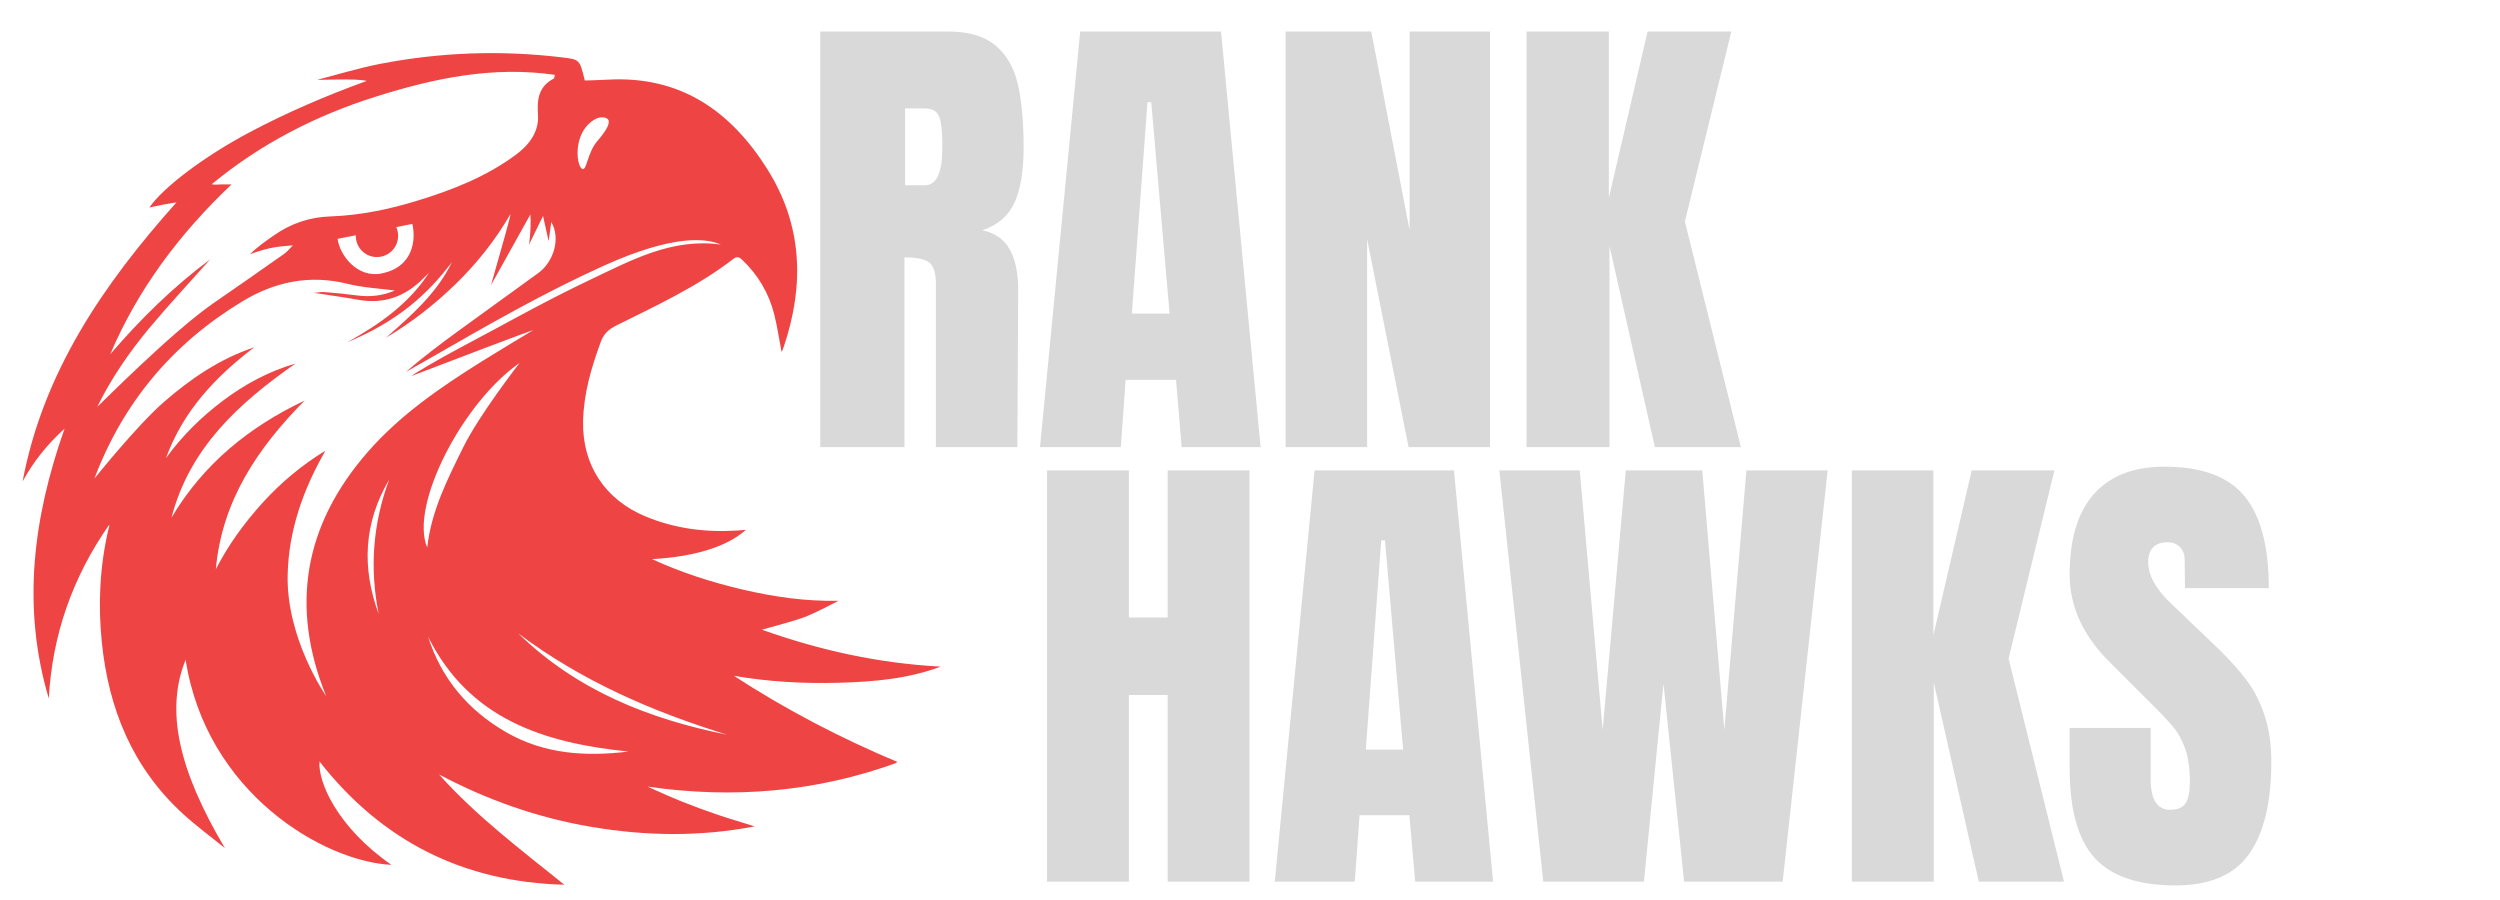
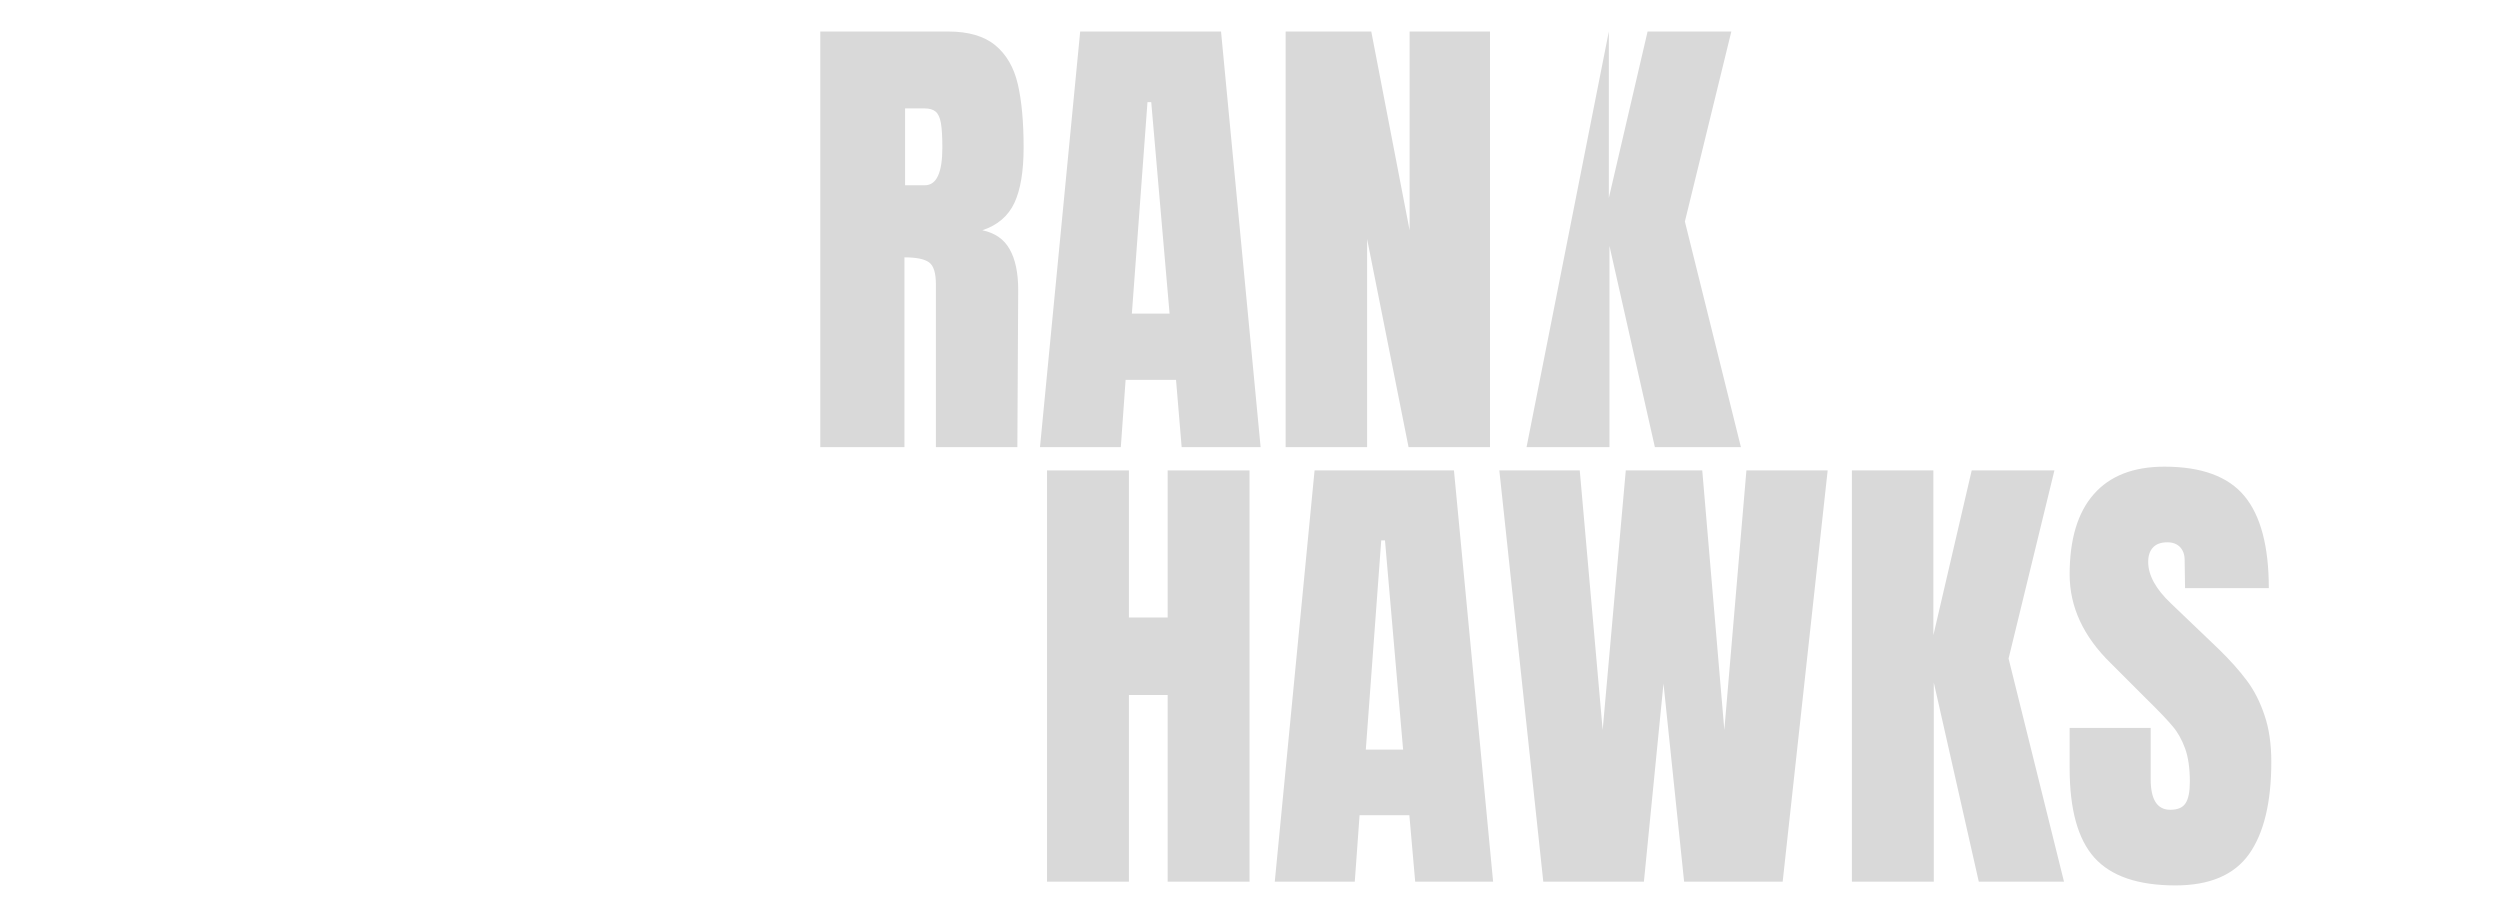
<svg xmlns="http://www.w3.org/2000/svg" width="250" zoomAndPan="magnify" viewBox="0 0 187.5 67.5" height="90" preserveAspectRatio="xMidYMid meet" version="1.0">
  <defs>
    <g />
    <clipPath id="be035ce5d1">
      <path d="M 1 3 L 71 3 L 71 67 L 1 67 Z M 1 3 " clip-rule="nonzero" />
    </clipPath>
    <clipPath id="2db1e191ad">
      <path d="M -11.625 30.438 L 43.375 -7.828 L 81.645 47.172 L 26.641 85.441 Z M -11.625 30.438 " clip-rule="nonzero" />
    </clipPath>
    <clipPath id="3f93771923">
-       <path d="M -11.625 30.438 L 43.375 -7.828 L 81.645 47.172 L 26.641 85.441 Z M -11.625 30.438 " clip-rule="nonzero" />
-     </clipPath>
+       </clipPath>
    <clipPath id="2280420595">
      <rect x="0" width="72" y="0" height="46" />
    </clipPath>
    <clipPath id="e7d5ecef5a">
      <path d="M 76 25 L 172 25 L 172 67.004 L 76 67.004 Z M 76 25 " clip-rule="nonzero" />
    </clipPath>
    <clipPath id="056e00b23d">
      <rect x="0" width="96" y="0" height="43" />
    </clipPath>
  </defs>
  <g clip-path="url(#be035ce5d1)">
    <g clip-path="url(#2db1e191ad)">
      <g clip-path="url(#3f93771923)">
        <path fill="#ef4444" d="M 45.609 5.973 C 45.023 6.004 44.438 6.02 43.859 6.039 C 43.48 4.473 43.484 4.461 42.168 4.305 C 37.57 3.75 32.992 3.914 28.453 4.801 C 26.891 5.109 25.359 5.582 23.812 5.977 C 23.824 6.027 26.777 5.859 27.504 6.07 C 24.477 7.168 21.566 8.414 18.758 9.902 C 15.352 11.703 12.254 14.035 11.199 15.566 C 11.547 15.492 11.863 15.418 12.18 15.359 C 12.492 15.297 12.805 15.25 13.238 15.176 C 7.738 21.336 3.238 27.914 1.695 36.105 C 2.496 34.645 3.512 33.359 4.844 32.145 C 2.473 38.867 1.625 45.543 3.66 52.387 C 3.918 47.609 5.449 43.285 8.18 39.367 C 8.219 39.48 8.16 39.574 8.137 39.672 C 7.484 42.477 7.344 45.312 7.637 48.172 C 8.145 53.18 9.949 57.586 13.723 61.039 C 14.723 61.953 15.816 62.754 16.867 63.609 C 13.375 57.711 12.391 53.266 13.922 49.48 C 15.484 59.527 24.336 64.625 29.352 64.863 C 25.289 62.031 23.844 58.656 23.961 57.109 C 28.629 63.074 34.75 66.16 42.324 66.355 C 39.066 63.727 35.73 61.215 32.926 58.082 C 36.547 60.004 40.355 61.344 44.395 62.023 C 48.445 62.703 52.492 62.77 56.602 61.977 C 55.609 61.668 54.688 61.398 53.777 61.09 C 52.887 60.785 52 60.461 51.125 60.109 C 50.262 59.766 49.414 59.371 48.562 58.996 C 55.008 59.926 61.258 59.406 67.363 57.172 C 63.051 55.363 58.945 53.227 55.039 50.684 C 57.648 51.137 60.266 51.277 62.895 51.207 C 65.5 51.137 68.086 50.922 70.555 49.996 C 65.969 49.754 61.543 48.797 57.141 47.227 C 58.215 46.918 59.203 46.68 60.16 46.348 C 61.102 46.023 62.883 45.059 62.883 45.059 C 60.445 45.109 58.059 44.77 55.695 44.215 C 53.359 43.668 51.086 42.938 48.906 41.934 C 52.035 41.762 54.527 41.016 55.941 39.738 C 55.684 39.762 55.488 39.777 55.293 39.789 C 52.926 39.941 50.621 39.648 48.418 38.734 C 45.375 37.469 43.672 34.883 43.73 31.621 C 43.77 29.539 44.344 27.578 45.059 25.641 C 45.281 25.027 45.664 24.691 46.227 24.41 C 49.238 22.91 52.301 21.5 54.984 19.43 C 55.25 19.227 55.414 19.246 55.656 19.48 C 56.852 20.609 57.656 21.973 58.062 23.555 C 58.297 24.484 58.434 25.441 58.613 26.383 C 58.633 26.355 58.66 26.324 58.676 26.285 C 58.715 26.191 58.75 26.098 58.785 26 C 60.34 21.383 60.199 16.906 57.555 12.695 C 54.801 8.312 51.02 5.676 45.609 5.973 Z M 45.051 8.805 C 45.543 8.781 46.238 8.922 44.809 10.566 C 44.066 11.422 44.008 12.789 43.688 12.676 C 43.367 12.562 43.133 11.391 43.512 10.32 C 43.887 9.25 44.715 8.82 45.051 8.805 Z M 8.266 26.57 C 10.344 21.691 13.449 17.547 17.363 13.832 C 17.004 13.832 16.781 13.824 16.562 13.832 C 16.344 13.84 16.121 13.863 15.875 13.82 C 19.531 10.801 23.664 8.672 28.164 7.254 C 32.516 5.883 36.934 4.934 41.613 5.613 C 41.559 5.844 41.562 5.879 41.551 5.883 C 40.41 6.469 40.266 7.418 40.348 8.605 C 40.438 9.906 39.672 10.887 38.645 11.641 C 36.43 13.266 33.914 14.25 31.316 15.047 C 29.191 15.699 27.02 16.152 24.801 16.23 C 23.195 16.281 21.793 16.773 20.504 17.68 C 19.902 18.102 19.301 18.516 18.75 19.066 C 20.18 18.551 20.723 18.5 21.965 18.402 C 21.746 18.617 21.555 18.867 21.309 19.043 C 19.547 20.285 17.777 21.516 16.008 22.738 C 12.824 24.938 7.379 30.473 7.293 30.512 C 8.352 28.367 9.672 26.445 11.164 24.648 C 12.652 22.863 14.246 21.16 15.762 19.453 C 13.008 21.5 10.535 23.926 8.266 26.57 Z M 29.18 18.992 C 29.816 18.547 30.027 17.719 29.719 17.035 L 30.922 16.793 C 31.18 17.844 31.098 20.016 28.605 20.512 C 26.801 20.871 25.48 19.145 25.32 17.914 L 26.68 17.645 C 26.672 17.973 26.762 18.305 26.965 18.598 C 27.465 19.316 28.457 19.496 29.18 18.992 Z M 37.957 54.914 C 35.109 53.266 33.098 50.895 32.102 47.742 C 35.199 53.961 40.836 55.723 47.129 56.367 C 43.934 56.758 40.816 56.566 37.957 54.914 Z M 28.402 46.055 C 27.117 42.57 27.281 39.195 29.191 35.965 C 27.965 39.254 27.711 42.617 28.402 46.055 Z M 38.875 47.508 C 43.594 51.059 48.918 53.367 54.527 55.102 C 48.656 53.922 43.254 51.773 38.875 47.508 Z M 34.723 33.586 C 33.539 35.988 32.34 38.344 32.043 41.066 C 30.695 37.922 34.691 30.191 38.969 27.223 C 38.969 27.223 35.941 31.102 34.723 33.586 Z M 44.191 21.016 C 40.824 22.609 37.578 24.465 34.281 26.203 C 33.121 26.812 30.848 28.141 30.871 28.195 C 33.91 27.023 40.004 24.723 40.012 24.746 C 38.734 25.523 37.445 26.285 36.18 27.078 C 33.059 29.031 30.02 31.105 27.582 33.898 C 22.82 39.352 21.73 45.461 24.461 52.203 C 24.469 52.219 21.465 47.926 21.574 43.109 C 21.652 39.75 22.746 36.699 24.406 33.801 C 22.637 34.883 21.078 36.184 19.699 37.703 C 18.32 39.223 17.125 40.867 16.188 42.695 C 16.645 37.547 19.34 33.586 22.848 30.043 C 18.668 32.02 15.234 34.824 12.859 38.828 C 14.223 33.586 17.926 30.223 22.164 27.266 C 20.18 27.84 18.395 28.801 16.754 30.027 C 15.105 31.262 13.656 32.691 12.445 34.363 C 13.723 30.852 16.145 28.262 19.066 26.051 C 16.492 26.902 14.301 28.402 12.277 30.164 C 10.246 31.938 7.078 35.898 7.078 35.898 C 9.234 30.184 12.953 25.766 18.168 22.609 C 20.609 21.129 23.227 20.578 26.074 21.289 C 27.234 21.578 28.457 21.633 29.613 21.785 C 28.754 22.168 27.793 22.293 26.773 22.156 C 25.945 22.047 25.109 21.961 24.277 21.902 C 24.008 21.883 23.734 21.977 23.5 21.957 C 24.625 22.133 25.75 22.281 26.867 22.484 C 28.809 22.832 30.418 22.234 31.777 20.852 C 31.91 20.711 32.051 20.578 32.188 20.441 C 30.66 22.801 28.445 24.332 26.039 25.672 C 29.879 24.078 32.09 22.043 33.898 19.656 C 32.762 21.996 30.855 23.66 28.945 25.328 C 30.867 24.191 32.609 22.828 34.203 21.273 C 35.789 19.727 37.16 18 38.273 16.074 C 38.344 16.105 37.555 18.785 36.828 21.379 C 37.816 19.605 38.801 17.832 39.777 16.086 C 39.852 17.242 39.676 18.344 39.676 18.344 C 40.004 17.672 40.336 17 40.727 16.199 C 40.871 16.844 41.004 17.43 41.148 18.09 C 41.211 17.617 41.27 17.195 41.344 16.652 C 42.055 17.832 41.559 19.609 40.379 20.473 C 38.371 21.938 36.352 23.379 34.344 24.844 C 33.012 25.816 31.695 26.812 30.43 27.902 C 31.047 27.555 31.664 27.207 32.277 26.852 C 36.547 24.402 40.797 21.953 45.301 19.922 C 50.531 17.566 52.973 17.859 54.066 18.344 C 50.391 17.824 47.293 19.547 44.191 21.016 Z M 44.191 21.016 " fill-opacity="1" fill-rule="evenodd" />
      </g>
    </g>
  </g>
  <g transform="matrix(1, 0, 0, 1, 60, 0)">
    <g clip-path="url(#2280420595)">
      <g fill="#d9d9d9" fill-opacity="1">
        <g transform="translate(0.146, 33.536)">
          <g>
            <path d="M 1.375 -31.172 L 10.969 -31.172 C 12.488 -31.172 13.664 -30.828 14.5 -30.141 C 15.332 -29.453 15.895 -28.484 16.188 -27.234 C 16.477 -25.992 16.625 -24.406 16.625 -22.469 C 16.625 -20.695 16.395 -19.316 15.938 -18.328 C 15.477 -17.336 14.676 -16.648 13.531 -16.266 C 14.477 -16.066 15.16 -15.594 15.578 -14.844 C 16.004 -14.094 16.219 -13.078 16.219 -11.797 L 16.156 0 L 10.047 0 L 10.047 -12.203 C 10.047 -13.066 9.875 -13.617 9.531 -13.859 C 9.195 -14.109 8.582 -14.234 7.688 -14.234 L 7.688 0 L 1.375 0 Z M 9.219 -19.641 C 10.094 -19.641 10.531 -20.582 10.531 -22.469 C 10.531 -23.289 10.492 -23.906 10.422 -24.312 C 10.348 -24.727 10.211 -25.016 10.016 -25.172 C 9.828 -25.328 9.551 -25.406 9.188 -25.406 L 7.734 -25.406 L 7.734 -19.641 Z M 9.219 -19.641 " />
          </g>
        </g>
      </g>
      <g fill="#d9d9d9" fill-opacity="1">
        <g transform="translate(17.452, 33.536)">
          <g>
            <path d="M 0.547 0 L 3.562 -31.172 L 14.125 -31.172 L 17.094 0 L 11.172 0 L 10.75 -5.047 L 6.969 -5.047 L 6.609 0 Z M 7.438 -10.016 L 10.266 -10.016 L 8.891 -25.875 L 8.609 -25.875 Z M 7.438 -10.016 " />
          </g>
        </g>
      </g>
      <g fill="#d9d9d9" fill-opacity="1">
        <g transform="translate(35.048, 33.536)">
          <g>
            <path d="M 1.375 0 L 1.375 -31.172 L 7.797 -31.172 L 10.672 -16.266 L 10.672 -31.172 L 16.703 -31.172 L 16.703 0 L 10.594 0 L 7.484 -15.609 L 7.484 0 Z M 1.375 0 " />
          </g>
        </g>
      </g>
      <g fill="#d9d9d9" fill-opacity="1">
        <g transform="translate(53.116, 33.536)">
          <g>
-             <path d="M 1.375 0 L 1.375 -31.172 L 7.547 -31.172 L 7.547 -18.688 L 10.453 -31.172 L 16.734 -31.172 L 13.25 -16.922 L 17.453 0 L 11 0 L 7.594 -15.094 L 7.594 0 Z M 1.375 0 " />
+             <path d="M 1.375 0 L 7.547 -31.172 L 7.547 -18.688 L 10.453 -31.172 L 16.734 -31.172 L 13.25 -16.922 L 17.453 0 L 11 0 L 7.594 -15.094 L 7.594 0 Z M 1.375 0 " />
          </g>
        </g>
      </g>
    </g>
  </g>
  <g clip-path="url(#e7d5ecef5a)">
    <g transform="matrix(1, 0, 0, 1, 76, 25)">
      <g clip-path="url(#056e00b23d)">
        <g fill="#d9d9d9" fill-opacity="1">
          <g transform="translate(1.168, 41.125)">
            <g>
              <path d="M 1.359 0 L 1.359 -30.844 L 7.5 -30.844 L 7.5 -19.812 L 10.406 -19.812 L 10.406 -30.844 L 16.547 -30.844 L 16.547 0 L 10.406 0 L 10.406 -14 L 7.5 -14 L 7.5 0 Z M 1.359 0 " />
            </g>
          </g>
        </g>
        <g fill="#d9d9d9" fill-opacity="1">
          <g transform="translate(19.077, 41.125)">
            <g>
              <path d="M 0.531 0 L 3.516 -30.844 L 13.969 -30.844 L 16.906 0 L 11.062 0 L 10.625 -4.984 L 6.891 -4.984 L 6.531 0 Z M 7.359 -9.906 L 10.156 -9.906 L 8.797 -25.594 L 8.516 -25.594 Z M 7.359 -9.906 " />
            </g>
          </g>
        </g>
        <g fill="#d9d9d9" fill-opacity="1">
          <g transform="translate(35.981, 41.125)">
            <g>
              <path d="M 3.766 0 L 0.469 -30.844 L 6.5 -30.844 L 8.219 -11.375 L 9.953 -30.844 L 15.688 -30.844 L 17.344 -11.375 L 19 -30.844 L 25.094 -30.844 L 21.719 0 L 14.328 0 L 12.781 -14.859 L 11.312 0 Z M 3.766 0 " />
            </g>
          </g>
        </g>
        <g fill="#d9d9d9" fill-opacity="1">
          <g transform="translate(61.534, 41.125)">
            <g>
              <path d="M 1.359 0 L 1.359 -30.844 L 7.469 -30.844 L 7.469 -18.484 L 10.344 -30.844 L 16.547 -30.844 L 13.109 -16.734 L 17.266 0 L 10.875 0 L 7.5 -14.938 L 7.5 0 Z M 1.359 0 " />
            </g>
          </g>
        </g>
        <g fill="#d9d9d9" fill-opacity="1">
          <g transform="translate(78.473, 41.125)">
            <g>
              <path d="M 8.688 0.281 C 5.883 0.281 3.859 -0.41 2.609 -1.797 C 1.367 -3.18 0.75 -5.422 0.75 -8.516 L 0.75 -11.531 L 6.828 -11.531 L 6.828 -7.688 C 6.828 -6.156 7.316 -5.391 8.297 -5.391 C 8.848 -5.391 9.227 -5.551 9.438 -5.875 C 9.656 -6.195 9.766 -6.738 9.766 -7.5 C 9.766 -8.508 9.645 -9.344 9.406 -10 C 9.164 -10.656 8.859 -11.203 8.484 -11.641 C 8.117 -12.086 7.457 -12.781 6.5 -13.719 L 3.844 -16.375 C 1.781 -18.383 0.75 -20.609 0.75 -23.047 C 0.75 -25.68 1.352 -27.688 2.562 -29.062 C 3.77 -30.438 5.535 -31.125 7.859 -31.125 C 10.641 -31.125 12.641 -30.391 13.859 -28.922 C 15.078 -27.453 15.688 -25.148 15.688 -22.016 L 9.406 -22.016 L 9.375 -24.125 C 9.375 -24.531 9.258 -24.852 9.031 -25.094 C 8.801 -25.332 8.484 -25.453 8.078 -25.453 C 7.598 -25.453 7.238 -25.32 7 -25.062 C 6.758 -24.801 6.641 -24.441 6.641 -23.984 C 6.641 -22.984 7.211 -21.941 8.359 -20.859 L 11.953 -17.422 C 12.797 -16.598 13.488 -15.82 14.031 -15.094 C 14.582 -14.363 15.023 -13.5 15.359 -12.5 C 15.703 -11.508 15.875 -10.336 15.875 -8.984 C 15.875 -5.941 15.316 -3.633 14.203 -2.062 C 13.086 -0.5 11.25 0.281 8.688 0.281 Z M 8.688 0.281 " />
            </g>
          </g>
        </g>
      </g>
    </g>
  </g>
</svg>